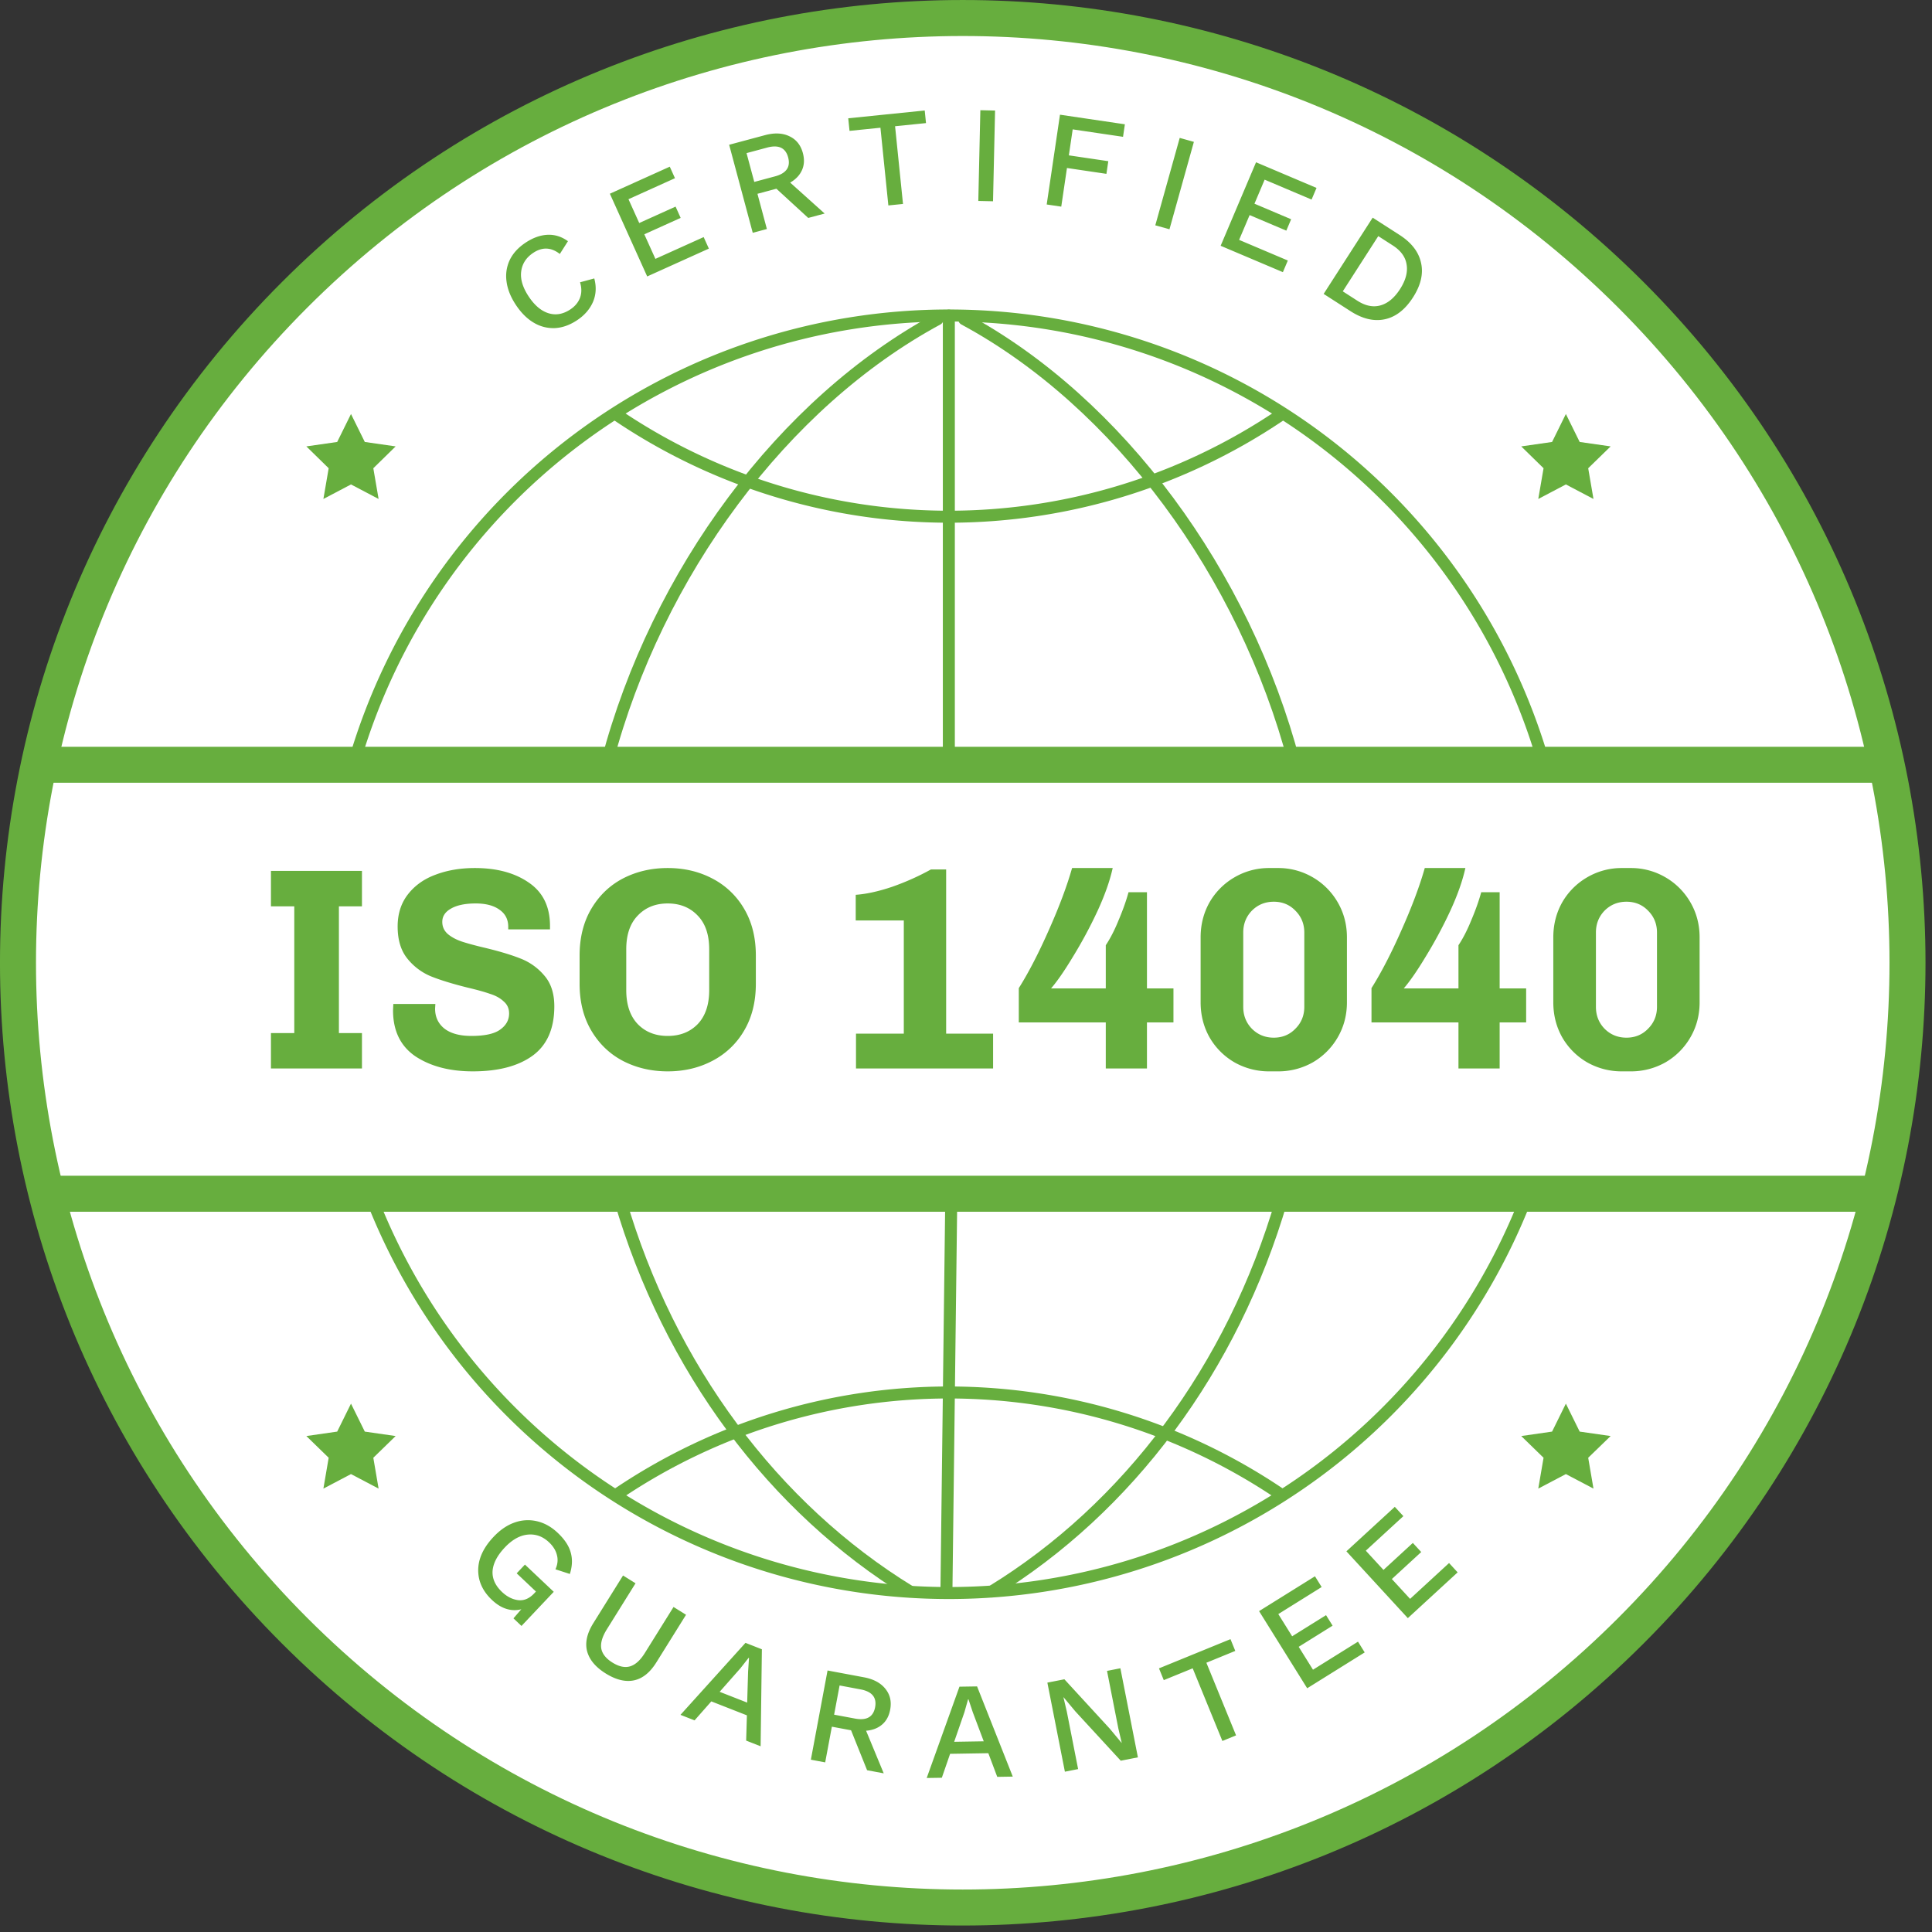
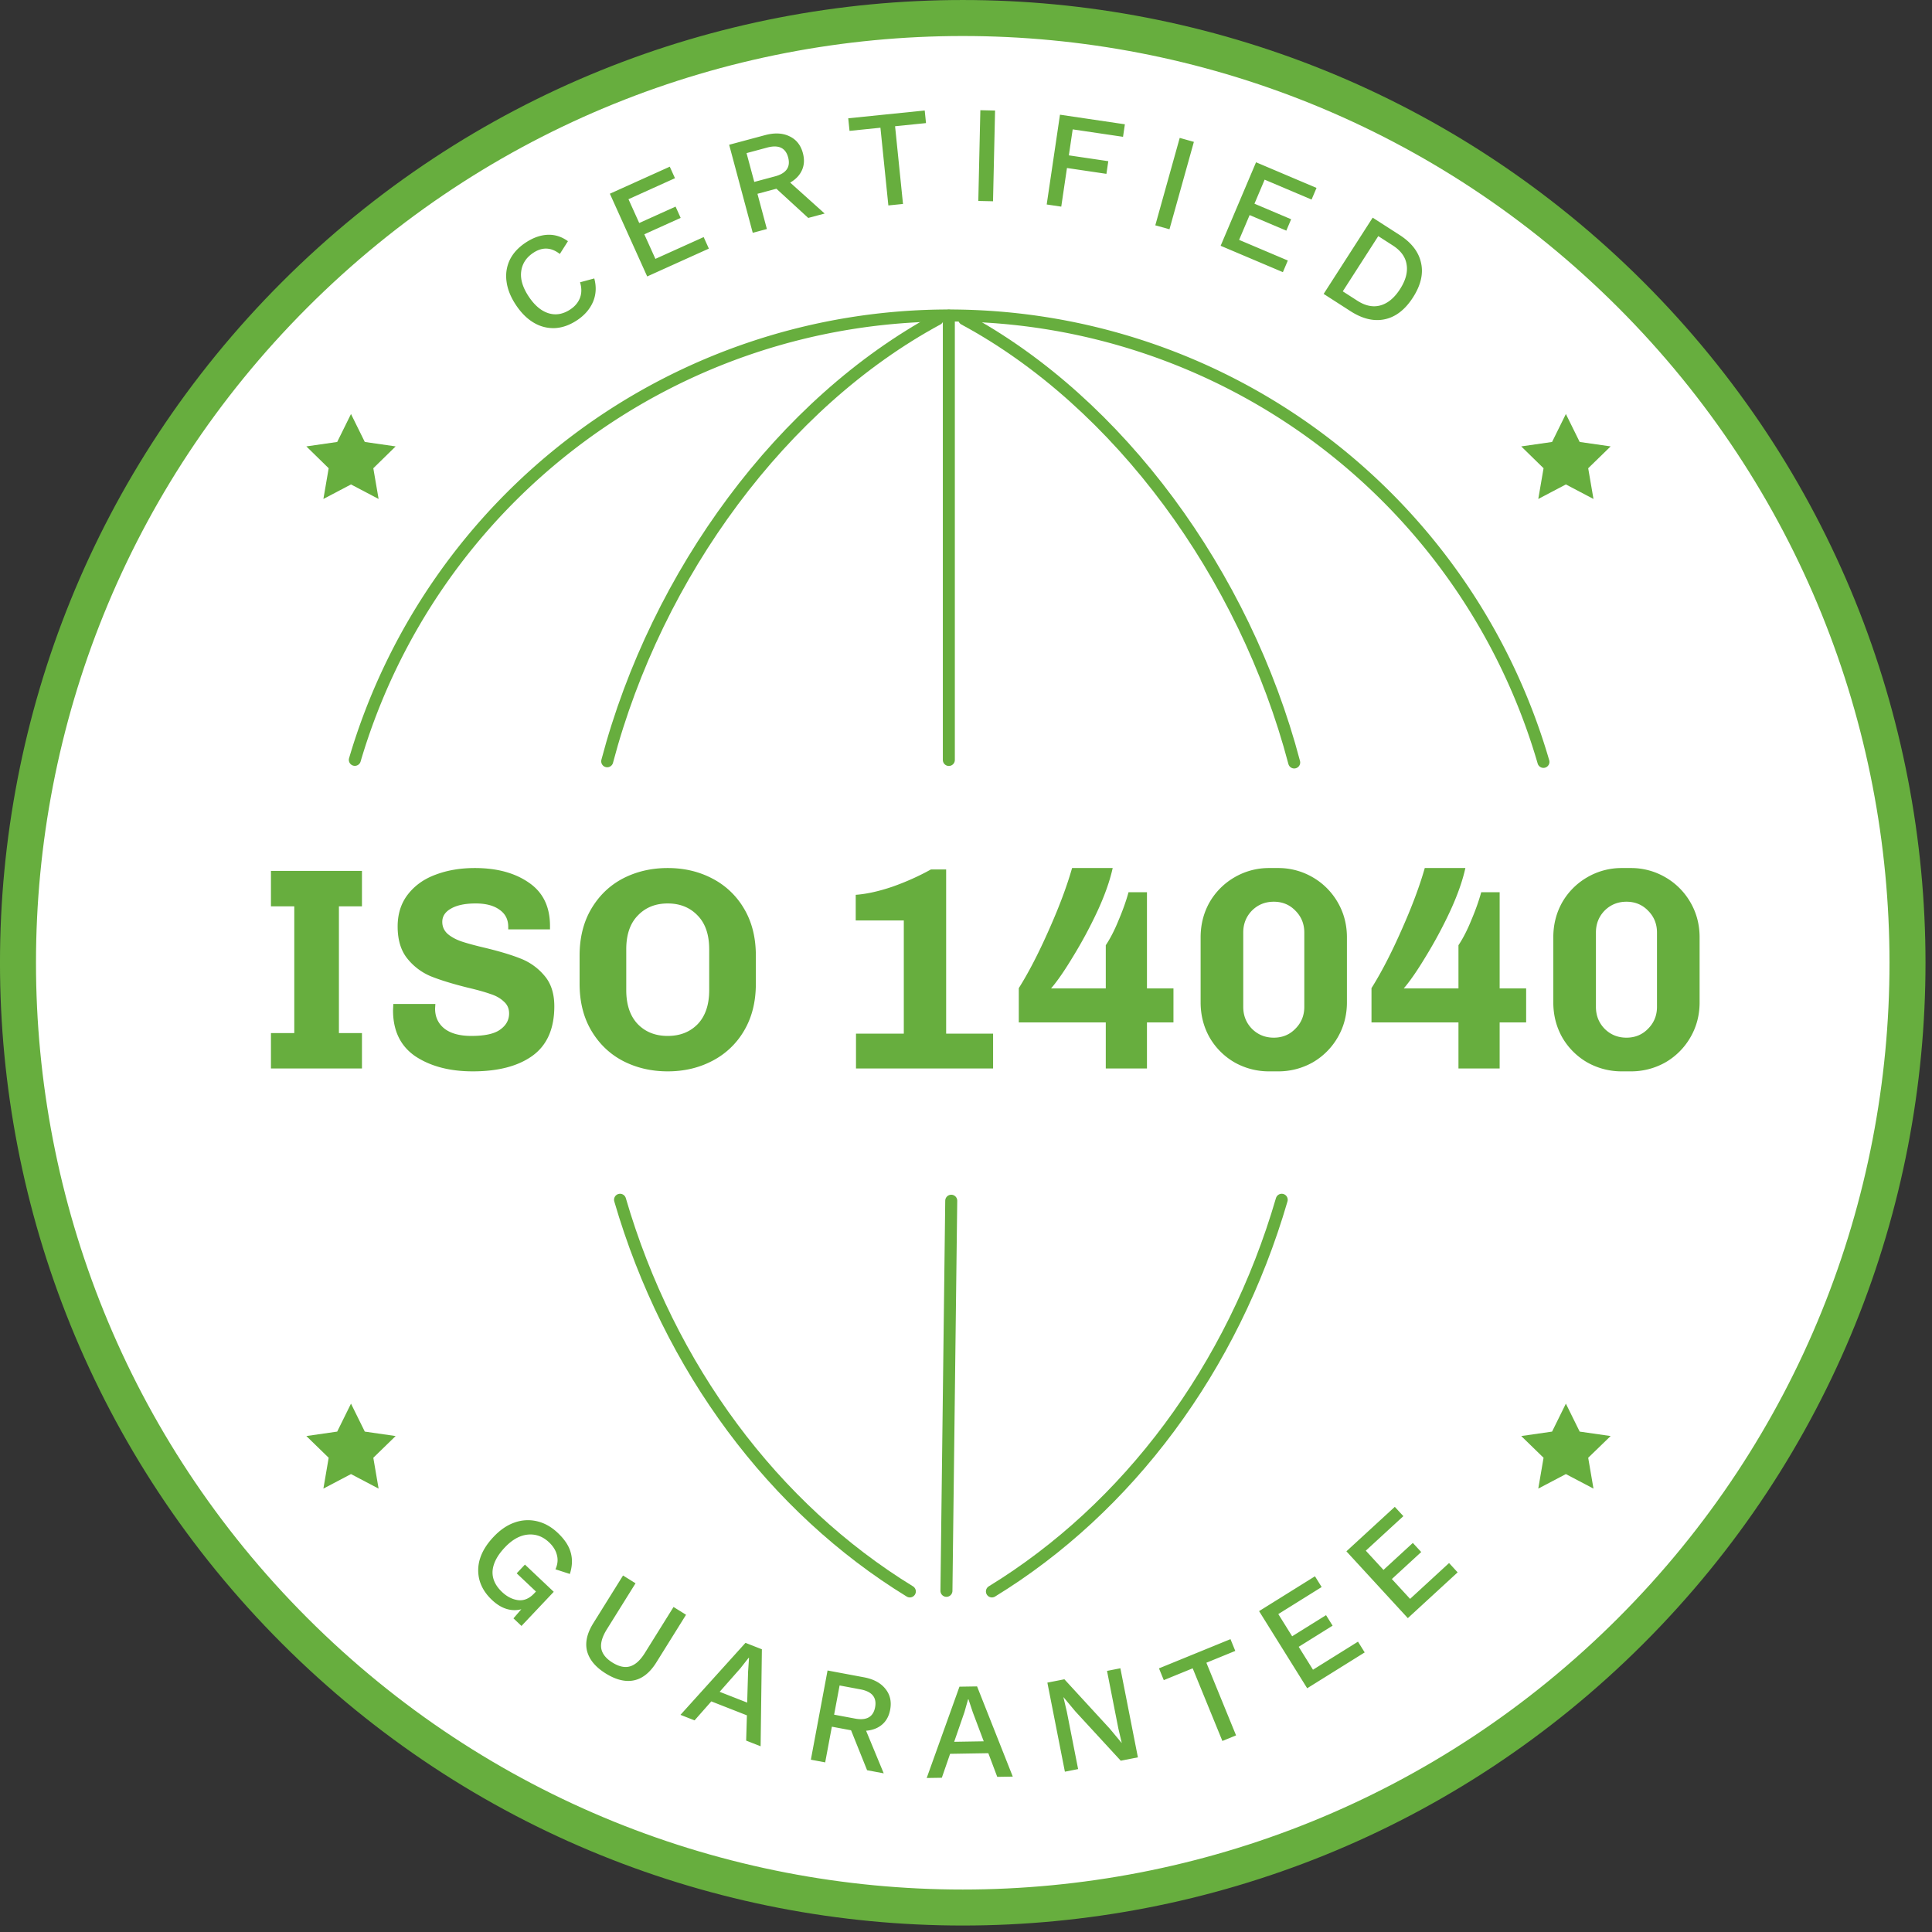
<svg xmlns="http://www.w3.org/2000/svg" width="161" height="161" fill="none">
  <rect width="100%" height="100%" fill="#333333" stroke="none" />
  <g clip-path="url(#a)">
    <path d="M135.899 135.902c30.746-30.746 30.746-80.596 0-111.341-30.746-30.747-80.595-30.747-111.34 0-30.747 30.745-30.747 80.595 0 111.34 30.745 30.746 80.594 30.746 111.34.001z" fill="#fff" stroke="#67AE3E" stroke-width="3" stroke-miterlimit="10" stroke-linecap="round" />
    <path d="M49.523 23.204c.188.697.151 1.35-.11 1.962-.266.605-.706 1.11-1.321 1.518-.609.404-1.221.623-1.837.657a3.15 3.15 0 0 1-1.756-.439c-.564-.328-1.067-.826-1.508-1.491-.441-.666-.701-1.32-.78-1.962a3.137 3.137 0 0 1 .274-1.796c.272-.554.71-1.031 1.312-1.43.62-.412 1.233-.63 1.837-.657.603-.025 1.168.152 1.695.534l-.677 1.064c-.72-.563-1.458-.595-2.212-.095-.59.391-.926.91-1.008 1.558-.08.637.128 1.33.624 2.078.492.742 1.042 1.207 1.651 1.397.61.19 1.215.084 1.818-.315.387-.256.654-.575.803-.956.151-.392.154-.828.01-1.307l1.185-.32zM53.933 23.037l-3.111-6.894 4.993-2.253.433.96-3.875 1.75.896 1.984 3.029-1.367.424.94-3.029 1.367.924 2.048 4.022-1.815.433.96-5.139 2.32zM63.753 11.262c.785-.21 1.46-.18 2.025.09.572.267.948.734 1.127 1.401.143.534.117 1.013-.08 1.439-.19.416-.515.758-.976 1.024l2.872 2.579-1.368.366-2.654-2.434-1.578.423.786 2.935-1.178.316-1.966-7.337 2.99-.802zm.826 3.437c.948-.254 1.315-.781 1.1-1.582-.214-.8-.795-1.073-1.744-.82l-1.723.463.644 2.4 1.723-.461zM77.06 9.209l.107 1.049-2.577.262.66 6.476-1.22.124-.66-6.476-2.576.263-.107-1.049 6.373-.65zM82.922 9.212l-.17 7.561-1.226-.027.17-7.562 1.226.028zM93.585 11.401l-4.194-.62-.32 2.165 3.287.486-.156 1.055L88.914 14l-.476 3.22-1.213-.18 1.107-7.482 5.408.8-.154 1.043zM99.49 11.822l-2.034 7.284-1.181-.33 2.035-7.284 1.18.33zM101.72 20.482l2.95-6.959 5.04 2.137-.412.97-3.911-1.658-.849 2.003 3.057 1.296-.402.949-3.058-1.296-.876 2.066 4.06 1.72-.412.97-5.187-2.198zM116.632 19.58c.994.64 1.59 1.413 1.787 2.32.208.904-.016 1.867-.672 2.887s-1.441 1.627-2.354 1.82c-.902.19-1.851-.034-2.846-.673l-2.243-1.442 4.085-6.354 2.243 1.442zm-3.522 5.478c.674.433 1.316.564 1.924.393.62-.173 1.164-.626 1.635-1.357.47-.732.653-1.412.55-2.041-.093-.631-.477-1.163-1.15-1.597l-1.213-.78-2.958 4.602 1.212.78zM40.994 133.326c-.519-.49-.862-1.032-1.03-1.624a3.2 3.2 0 0 1 .038-1.817c.194-.619.57-1.224 1.13-1.815.553-.586 1.141-.985 1.765-1.198a3.277 3.277 0 0 1 1.854-.101c.623.145 1.2.468 1.729.969.574.543.934 1.089 1.08 1.639.157.549.133 1.144-.072 1.785l-1.2-.389c.184-.407.225-.802.122-1.185-.092-.382-.311-.737-.657-1.064-.519-.49-1.108-.705-1.769-.642-.66.062-1.3.419-1.916 1.071-.627.664-.967 1.314-1.02 1.951-.042.636.222 1.223.79 1.761.413.39.86.616 1.339.679.485.057.93-.13 1.336-.559l.15-.159-1.606-1.518.688-.728 2.401 2.269-2.689 2.845-.669-.633.655-.759c-.41.109-.823.099-1.239-.03-.41-.125-.814-.374-1.21-.748zM57.17 134.565l-2.472 3.965c-.53.851-1.153 1.351-1.869 1.5-.715.149-1.501-.044-2.358-.578-.845-.527-1.36-1.146-1.548-1.858-.18-.708-.006-1.487.525-2.338l2.472-3.964 1.042.649-2.393 3.838c-.38.611-.536 1.141-.464 1.591.081.448.391.84.93 1.176.546.34 1.034.446 1.466.318.442-.13.853-.5 1.234-1.111l2.393-3.838 1.042.65zM56.706 142.904l5.418-6 1.366.536-.105 8.083-1.205-.473.062-2.105-2.966-1.163-1.396 1.582-1.174-.46zm4.992-3.877-1.727 1.957 2.294.899.076-2.58.077-1.139-.032-.012-.688.875zM71.993 139.774c.797.149 1.39.466 1.781.951.399.487.535 1.068.408 1.744-.1.54-.33.96-.69 1.258-.35.292-.789.459-1.318.5l1.47 3.551-1.386-.26-1.336-3.328-1.6-.299-.556 2.974-1.194-.224 1.391-7.434 3.03.567zm-.737 3.441c.961.18 1.518-.135 1.67-.946.151-.811-.253-1.307-1.215-1.487l-1.745-.327-.456 2.434 1.746.326zM77.225 148.166l2.73-7.609 1.468-.023 2.975 7.516-1.294.021-.743-1.971-3.185.052-.69 1.994-1.26.02zm3.144-5.483-.854 2.466 2.463-.04-.91-2.415-.361-1.083-.035.001-.303 1.071zM93.365 139.023l1.46 7.422-1.429.281-3.787-4.115-.978-1.174-.011.002.281 1.195.942 4.79-1.102.217-1.46-7.422 1.418-.279 3.773 4.106.994 1.194.011-.002-.283-1.206-.942-4.79 1.113-.219zM102.54 136.596l.4.98-2.408.985 2.473 6.053-1.14.466-2.474-6.053-2.409.984-.4-.981 5.958-2.434zM108.932 140.689l-4.009-6.429 4.657-2.903.558.896-3.613 2.253 1.154 1.851 2.824-1.761.547.876-2.825 1.762 1.191 1.909 3.75-2.338.559.896-4.793 2.988zM117.319 134.845l-5.119-5.568 4.033-3.707.714.776-3.13 2.877 1.473 1.603 2.447-2.249.698.759-2.447 2.25 1.52 1.653 3.248-2.986.714.777-4.151 3.815z" fill="#67AE3E" />
-     <path d="M127.16 99.88a51.612 51.612 0 0 1-77.048 23.983A51.605 51.605 0 0 1 31.08 100.13" fill="#fff" />
-     <path d="M127.16 99.88a51.612 51.612 0 0 1-77.048 23.983A51.605 51.605 0 0 1 31.08 100.13" stroke="#67AE3E" stroke-miterlimit="10" stroke-linecap="round" />
+     <path d="M127.16 99.88a51.612 51.612 0 0 1-77.048 23.983" fill="#fff" />
    <path d="M29.57 63.32a51.6 51.6 0 0 1 99.05.17" fill="#fff" />
    <path d="M29.57 63.32a51.6 51.6 0 0 1 99.05.17" stroke="#67AE3E" stroke-miterlimit="10" stroke-linecap="round" />
    <path d="M50.6 63.44c4.14-15.69 14.66-29.89 27.53-36.84L50.6 63.44z" fill="#fff" />
    <path d="M50.6 63.44c4.14-15.69 14.66-29.89 27.53-36.84" stroke="#67AE3E" stroke-miterlimit="10" stroke-linecap="round" />
    <path d="M75.82 132.62c-11.32-6.94-20.06-18.6-24.15-32.64l24.15 32.64z" fill="#fff" />
    <path d="M75.82 132.62c-11.32-6.94-20.06-18.6-24.15-32.64M107.85 63.54c-4.13-15.69-14.63-30-27.5-36.94M82.66 132.62c11.33-6.94 20.06-18.6 24.15-32.64M79.07 63.33V26.3M78.87 132.57l.4-32.51" stroke="#67AE3E" stroke-miterlimit="10" stroke-linecap="round" />
-     <path d="M4.1 63.73h152.55M155.41 99.48H4.79" stroke="#67AE3E" stroke-width="3" stroke-miterlimit="10" stroke-linecap="round" />
-     <path d="M106.64 34.64a49.35 49.35 0 0 1-55.14 0M51.5 124.47a49.301 49.301 0 0 1 55.14 0" stroke="#67AE3E" stroke-miterlimit="10" stroke-linecap="round" />
    <path d="M22.579 72.576h7.584v2.952h-1.92v10.56h1.92v2.952h-7.584v-2.952h1.944v-10.56h-1.944v-2.952zm19.774 4.656c0-.608-.24-1.08-.72-1.416-.48-.352-1.144-.528-1.992-.528-.88 0-1.568.144-2.064.432-.48.272-.72.64-.72 1.104 0 .4.152.736.456 1.008.304.256.688.464 1.152.624.48.16 1.128.336 1.944.528 1.2.288 2.184.584 2.952.888a4.9 4.9 0 0 1 1.992 1.416c.56.64.84 1.496.84 2.568 0 1.872-.608 3.248-1.824 4.128-1.2.864-2.856 1.296-4.968 1.296-1.92 0-3.512-.416-4.776-1.248-1.248-.848-1.872-2.128-1.872-3.84l.024-.528h3.504l-.024.384c0 .704.264 1.264.792 1.68.528.4 1.272.6 2.232.6 1.12 0 1.92-.176 2.4-.528.496-.352.744-.8.744-1.344 0-.416-.152-.752-.456-1.008-.288-.272-.664-.48-1.128-.624-.448-.16-1.08-.336-1.896-.528-1.216-.304-2.208-.608-2.976-.912a4.931 4.931 0 0 1-1.992-1.464c-.56-.672-.84-1.576-.84-2.712 0-1.056.288-1.952.864-2.688.576-.736 1.344-1.28 2.304-1.632.976-.368 2.064-.552 3.264-.552 1.84 0 3.344.408 4.512 1.224 1.168.8 1.752 2 1.752 3.6v.288h-3.48v-.216zm20.634 4.752c0 1.504-.328 2.808-.983 3.912a6.513 6.513 0 0 1-2.664 2.52c-1.105.576-2.337.864-3.697.864-1.36 0-2.6-.288-3.72-.864-1.104-.576-1.983-1.416-2.64-2.52-.656-1.104-.983-2.408-.983-3.912v-2.352c0-1.504.328-2.808.983-3.912.657-1.104 1.536-1.944 2.64-2.52 1.12-.576 2.36-.864 3.72-.864 1.36 0 2.593.288 3.697.864a6.513 6.513 0 0 1 2.663 2.52c.657 1.104.984 2.408.984 3.912v2.352zm-3.888-2.88c0-1.216-.32-2.152-.96-2.808-.64-.672-1.472-1.008-2.495-1.008-1.024 0-1.856.336-2.496 1.008-.64.656-.96 1.592-.96 2.808v3.408c0 1.216.32 2.16.96 2.832.64.656 1.471.984 2.495.984S57.5 86 58.14 85.344c.64-.672.96-1.616.96-2.832v-3.408zm12.234 7.032h3.984v-9.432H71.31v-2.136c.896-.064 1.912-.288 3.048-.672 1.136-.4 2.208-.88 3.216-1.44h1.272v13.68h3.912v2.904H71.333v-2.904zm20.815-7.368c.384-.576.744-1.28 1.08-2.112.352-.832.624-1.6.816-2.304h1.536v8.016h2.208V85.2H95.58v3.84h-3.432V85.2H84.9v-2.856c.816-1.296 1.648-2.904 2.496-4.824.864-1.936 1.512-3.664 1.944-5.184h3.384c-.24 1.088-.672 2.304-1.296 3.648a37.6 37.6 0 0 1-2.016 3.744c-.704 1.168-1.312 2.048-1.824 2.64h4.56v-3.6zm20.096 4.752c0 1.072-.256 2.048-.768 2.928a5.682 5.682 0 0 1-2.088 2.088 5.813 5.813 0 0 1-2.904.744h-.696a5.813 5.813 0 0 1-2.904-.744 5.682 5.682 0 0 1-2.088-2.088c-.496-.88-.744-1.856-.744-2.928v-5.4c0-1.072.248-2.048.744-2.928a5.682 5.682 0 0 1 2.088-2.088 5.67 5.67 0 0 1 2.904-.768h.696a5.67 5.67 0 0 1 2.904.768 5.682 5.682 0 0 1 2.088 2.088c.512.88.768 1.856.768 2.928v5.4zm-3.552-5.808c0-.72-.248-1.328-.744-1.824-.48-.496-1.08-.744-1.8-.744s-1.328.248-1.824.744c-.48.496-.72 1.104-.72 1.824v6.192c0 .72.24 1.328.72 1.824.496.496 1.104.744 1.824.744s1.32-.248 1.8-.744c.496-.496.744-1.104.744-1.824v-6.192zm12.847 1.056c.384-.576.744-1.28 1.08-2.112.352-.832.624-1.6.816-2.304h1.536v8.016h2.208V85.2h-2.208v3.84h-3.432V85.2h-7.248v-2.856c.816-1.296 1.648-2.904 2.496-4.824.864-1.936 1.512-3.664 1.944-5.184h3.384c-.24 1.088-.672 2.304-1.296 3.648a37.6 37.6 0 0 1-2.016 3.744c-.704 1.168-1.312 2.048-1.824 2.64h4.56v-3.6zm20.095 4.752c0 1.072-.256 2.048-.768 2.928a5.682 5.682 0 0 1-2.088 2.088 5.813 5.813 0 0 1-2.904.744h-.696a5.813 5.813 0 0 1-2.904-.744 5.682 5.682 0 0 1-2.088-2.088c-.496-.88-.744-1.856-.744-2.928v-5.4c0-1.072.248-2.048.744-2.928a5.682 5.682 0 0 1 2.088-2.088 5.67 5.67 0 0 1 2.904-.768h.696a5.67 5.67 0 0 1 2.904.768 5.682 5.682 0 0 1 2.088 2.088c.512.88.768 1.856.768 2.928v5.4zm-3.552-5.808c0-.72-.248-1.328-.744-1.824-.48-.496-1.08-.744-1.8-.744s-1.328.248-1.824.744c-.48.496-.72 1.104-.72 1.824v6.192c0 .72.24 1.328.72 1.824.496.496 1.104.744 1.824.744s1.32-.248 1.8-.744c.496-.496.744-1.104.744-1.824v-6.192zM29.25 34.5l1.15 2.33 2.57.37-1.86 1.82.44 2.56-2.3-1.21-2.3 1.21.44-2.56-1.86-1.82 2.57-.37 1.15-2.33zM130.49 34.5l1.15 2.33 2.58.37-1.87 1.82.44 2.56-2.3-1.21-2.3 1.21.44-2.56-1.86-1.82 2.57-.37 1.15-2.33zM29.25 116.97l1.15 2.33 2.57.37-1.86 1.81.44 2.57-2.3-1.21-2.3 1.21.44-2.57-1.86-1.81 2.57-.37 1.15-2.33zM130.49 116.97l1.15 2.33 2.58.37-1.87 1.81.44 2.57-2.3-1.21-2.3 1.21.44-2.57-1.86-1.81 2.57-.37 1.15-2.33z" fill="#67AE3E" />
  </g>
  <defs>
    <clipPath id="a">
      <path fill="#fff" d="M0 0h160.47v160.47H0z" />
    </clipPath>
  </defs>
</svg>